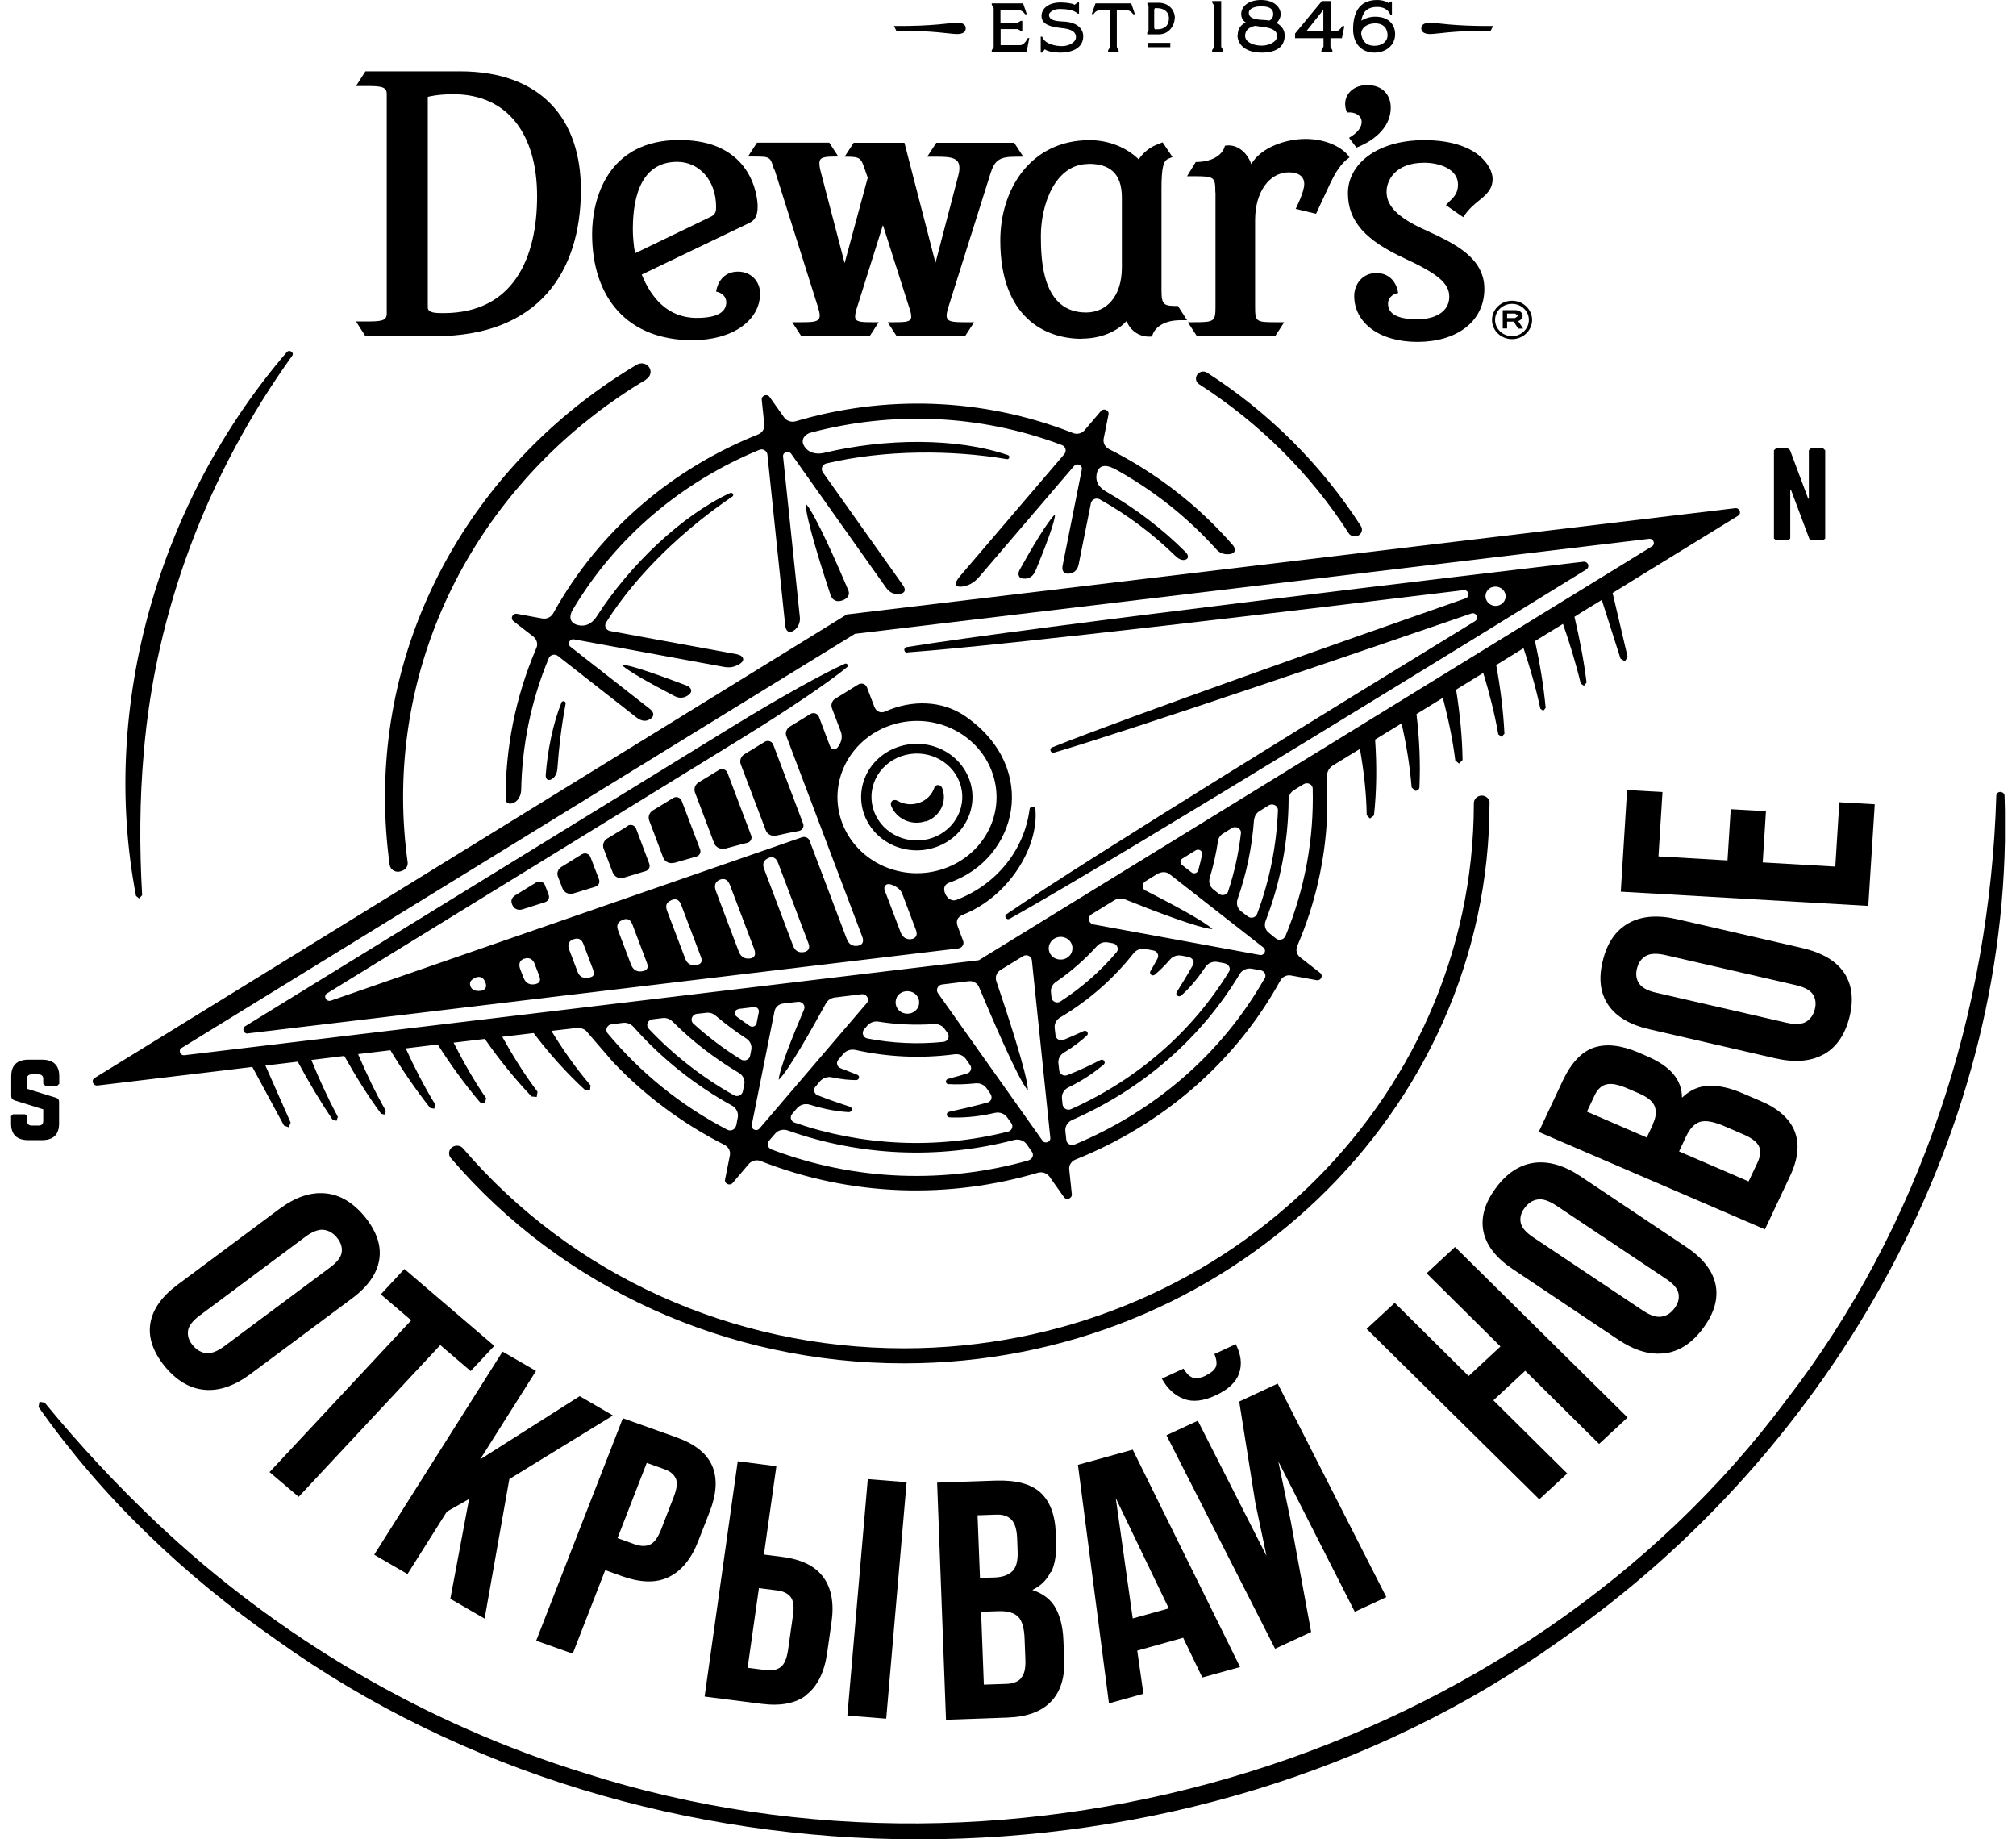
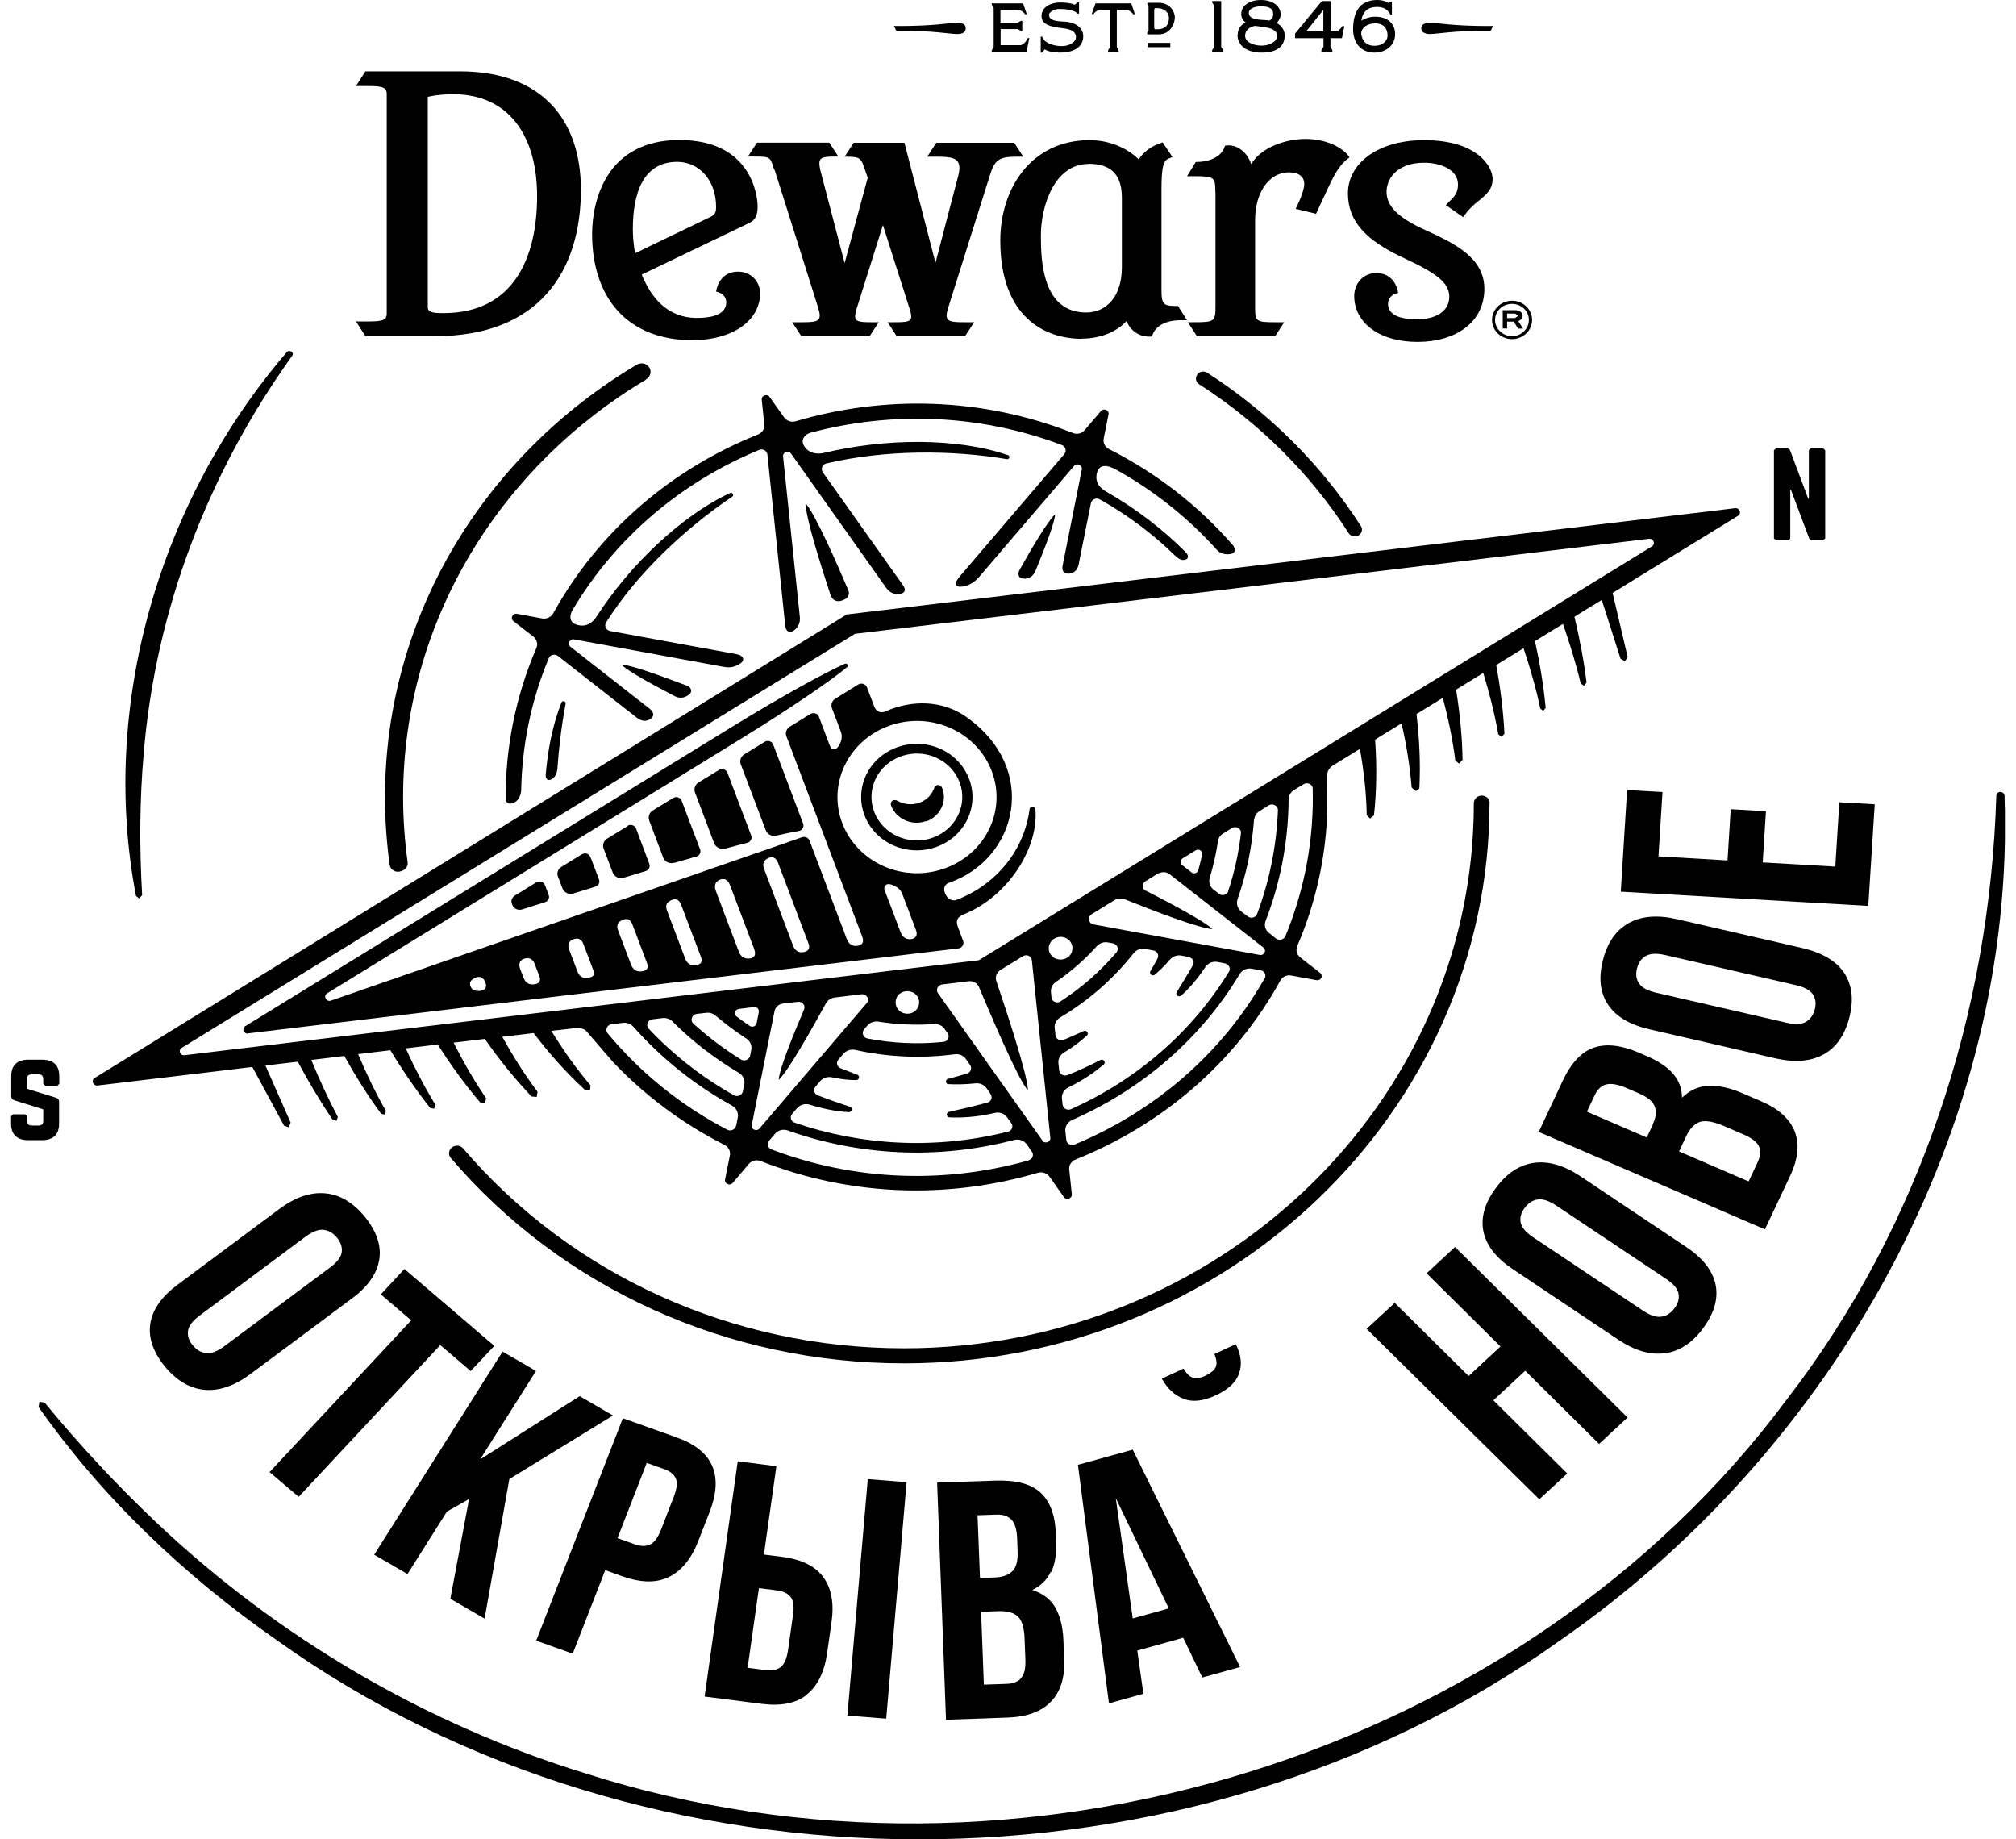
<svg xmlns="http://www.w3.org/2000/svg" width="91" height="83" viewBox="0 0 91 83" fill="none">
  <g clip-path="url(#clip0_405_4660)">
    <path d="M25.342 31.709C24.955 32.666 24.715 33.888 24.634 34.963C24.62 35.144 24.722 35.263 24.904 35.165C25.101 35.053 25.152 34.802 25.16 34.697C25.225 33.762 25.335 32.812 25.532 31.758C25.554 31.646 25.386 31.598 25.342 31.702" fill="black" />
    <path d="M37.506 26.878C37.579 27.095 37.783 27.186 38.024 27.095C38.272 27.011 38.374 26.837 38.294 26.641C37.863 25.622 36.791 23.164 36.367 22.725C36.353 23.339 37.148 25.817 37.498 26.878" fill="black" />
    <path d="M46.26 26.117C46.486 26.096 46.647 26.012 46.771 25.691C47.187 24.672 47.61 23.583 47.625 23.213C47.304 23.506 46.596 24.686 46.027 25.712C45.903 25.936 45.997 26.138 46.26 26.11" fill="black" />
    <path d="M28.055 29.999C28.332 30.278 29.368 30.851 30.361 31.367C30.492 31.437 30.726 31.584 31.032 31.395C31.331 31.214 31.171 31.012 31.017 30.949C29.864 30.509 28.492 30.013 28.062 29.992" fill="black" />
    <path d="M50.256 21.126C52.058 22.11 53.62 23.36 54.912 24.798C54.985 24.882 55.174 25.049 55.503 25.008C55.831 24.966 55.751 24.721 55.656 24.61C54.145 22.871 52.263 21.377 50.059 20.267C49.884 20.177 49.782 19.988 49.818 19.799L50.037 18.703C50.073 18.515 49.825 18.403 49.694 18.55L48.957 19.416C48.833 19.562 48.614 19.618 48.431 19.541C44.316 17.922 39.908 17.831 35.916 19.011C35.727 19.067 35.515 18.997 35.398 18.843L34.741 17.915C34.625 17.754 34.369 17.845 34.384 18.04L34.501 19.157C34.522 19.353 34.406 19.527 34.223 19.604C30.37 21.14 27.05 23.918 24.97 27.681C24.875 27.849 24.678 27.947 24.481 27.912L23.335 27.702C23.138 27.667 23.022 27.905 23.175 28.03L24.08 28.735C24.233 28.861 24.291 29.064 24.211 29.245C23.255 31.472 22.81 33.797 22.825 36.08C22.825 36.205 22.971 36.352 23.226 36.212C23.459 36.08 23.518 35.8 23.525 35.682C23.562 33.678 23.956 31.654 24.773 29.699C24.839 29.545 25.043 29.497 25.182 29.601C25.182 29.601 28.487 32.191 28.714 32.366C28.94 32.547 29.144 32.575 29.341 32.456C29.538 32.331 29.546 32.156 29.319 31.982C29.093 31.807 25.751 29.189 25.751 29.189C25.59 29.064 25.714 28.819 25.911 28.854C25.911 28.854 32.348 30.034 32.64 30.09C32.932 30.146 33.136 30.118 33.406 29.95C33.625 29.818 33.596 29.594 33.253 29.524C32.815 29.441 27.539 28.477 27.539 28.477C27.356 28.442 27.261 28.247 27.356 28.093C28.779 25.838 30.961 23.828 33.056 22.41C33.151 22.348 33.063 22.201 32.953 22.25C30.808 23.241 28.429 25.482 26.933 27.821C26.831 27.982 26.561 28.317 26.101 28.212C25.634 28.107 25.729 27.73 25.838 27.542C27.809 24.212 30.808 21.733 34.274 20.302C34.435 20.232 34.617 20.344 34.639 20.505C34.639 20.505 35.413 27.905 35.442 28.205C35.471 28.505 35.624 28.589 35.821 28.463C36.026 28.338 36.128 28.093 36.106 27.863C36.084 27.633 35.347 20.602 35.347 20.602C35.325 20.407 35.595 20.316 35.712 20.477C35.712 20.477 39.835 26.292 39.988 26.509C40.142 26.732 40.346 26.837 40.609 26.802C40.871 26.767 40.901 26.606 40.755 26.404C40.609 26.194 37.142 21.314 37.142 21.314C37.04 21.168 37.113 20.965 37.295 20.916C39.944 20.288 42.987 20.302 45.447 20.721C45.564 20.742 45.607 20.574 45.498 20.54C43.192 19.744 39.937 19.779 37.179 20.442C36.989 20.484 36.573 20.519 36.325 20.169C36.077 19.82 36.391 19.576 36.588 19.527C40.229 18.557 44.206 18.675 47.935 20.086C48.103 20.149 48.154 20.351 48.045 20.491C48.045 20.491 43.608 25.678 43.323 26.013C43.039 26.348 43.119 26.509 43.418 26.474C43.717 26.439 43.98 26.292 44.199 26.034C44.418 25.782 48.483 21.028 48.483 21.028C48.614 20.875 48.869 20.993 48.833 21.182C48.833 21.182 48.016 25.266 47.964 25.531C47.913 25.796 48.052 25.908 48.256 25.887C48.468 25.866 48.636 25.734 48.687 25.482C48.738 25.231 49.242 22.711 49.242 22.711C49.278 22.536 49.482 22.445 49.643 22.536C50.891 23.234 52.036 24.093 53.044 25.077C53.182 25.21 53.335 25.308 53.503 25.259C53.671 25.21 53.649 25.049 53.518 24.917C52.474 23.87 51.27 22.955 49.971 22.208C49.782 22.103 49.409 21.873 49.504 21.384C49.599 20.896 50.044 21.021 50.248 21.133" fill="black" />
-     <path d="M40.971 29.44C45.517 29.112 59.485 27.436 66.06 26.633C66.293 26.605 66.374 26.92 66.155 27.003C60.944 28.826 50.99 32.33 47.495 33.726C47.342 33.789 47.422 34.006 47.582 33.964C51.195 32.896 61.192 29.482 66.41 27.688C66.629 27.611 66.782 27.904 66.585 28.03C61.002 31.444 49.151 38.718 45.437 41.252C45.298 41.343 45.437 41.545 45.576 41.462C50.516 38.704 67.855 28.016 71.606 25.698C71.781 25.586 71.686 25.328 71.474 25.349C67.038 25.872 46.568 28.288 40.927 29.203C40.767 29.23 40.796 29.461 40.956 29.454M67.351 26.501C67.585 26.417 67.848 26.536 67.935 26.759C68.023 26.989 67.899 27.234 67.665 27.318C67.432 27.401 67.169 27.283 67.081 27.052C66.994 26.829 67.118 26.578 67.351 26.494" fill="black" />
    <path d="M42.242 38.23C43.548 37.776 44.219 36.401 43.745 35.151C43.27 33.901 41.833 33.259 40.526 33.713C39.22 34.167 38.549 35.542 39.023 36.792C39.498 38.041 40.935 38.684 42.242 38.23ZM39.461 36.638C39.074 35.619 39.622 34.495 40.687 34.125C41.752 33.755 42.927 34.278 43.314 35.298C43.701 36.317 43.146 37.441 42.088 37.811C41.023 38.181 39.848 37.657 39.461 36.638Z" fill="black" />
    <path d="M41.802 37.071C42.437 36.847 42.765 36.177 42.532 35.57C42.466 35.395 42.232 35.374 42.174 35.549C42.072 35.856 41.831 36.114 41.481 36.233C41.152 36.344 40.802 36.303 40.517 36.142C40.328 36.03 40.16 36.184 40.225 36.358C40.459 36.966 41.16 37.28 41.794 37.057" fill="black" />
    <path d="M30.433 38.942C30.769 38.845 31.105 38.747 31.433 38.656C31.579 38.614 31.652 38.468 31.601 38.328L30.769 36.136C30.711 35.989 30.528 35.926 30.39 36.01L29.463 36.576C29.31 36.673 29.244 36.855 29.302 37.023L29.937 38.705C30.01 38.893 30.229 38.998 30.426 38.935" fill="black" />
    <path d="M28.331 37.28L27.404 37.846C27.251 37.943 27.185 38.125 27.244 38.292L27.66 39.381C27.733 39.57 27.952 39.675 28.149 39.612C28.484 39.514 28.813 39.409 29.141 39.312C29.287 39.27 29.36 39.123 29.309 38.983L28.711 37.392C28.652 37.245 28.47 37.182 28.331 37.266" fill="black" />
    <path d="M26.265 38.551L25.339 39.124C25.186 39.214 25.12 39.403 25.186 39.563L25.39 40.094C25.463 40.282 25.674 40.38 25.872 40.324C26.2 40.22 26.536 40.122 26.871 40.017C27.017 39.975 27.09 39.829 27.039 39.689L26.652 38.677C26.594 38.53 26.412 38.467 26.273 38.551" fill="black" />
    <path d="M24.206 39.821L23.264 40.401C23.118 40.492 23.037 40.618 23.118 40.82C23.198 41.023 23.388 41.1 23.585 41.037C23.913 40.932 24.249 40.827 24.6 40.715C24.738 40.673 24.819 40.527 24.768 40.394L24.6 39.947C24.541 39.793 24.352 39.737 24.213 39.821" fill="black" />
    <path d="M35.026 37.713C35.42 37.622 35.77 37.552 36.055 37.503C36.215 37.475 36.31 37.315 36.252 37.168L34.902 33.601C34.844 33.454 34.661 33.391 34.523 33.475L33.596 34.041C33.443 34.138 33.377 34.32 33.435 34.487L34.566 37.468C34.632 37.65 34.829 37.755 35.026 37.706" fill="black" />
    <path d="M32.726 38.3C33.076 38.202 33.412 38.118 33.733 38.035C33.879 38 33.959 37.846 33.908 37.707L32.836 34.872C32.777 34.726 32.595 34.663 32.456 34.746L31.529 35.312C31.376 35.41 31.31 35.591 31.369 35.759L32.237 38.056C32.31 38.244 32.522 38.342 32.719 38.286" fill="black" />
    <path d="M11.198 46.635L43.256 42.802C43.424 42.781 43.533 42.614 43.475 42.46L43.241 41.839C43.139 41.567 43.19 41.392 43.482 41.273C45.511 40.464 46.89 38.258 46.737 36.519C46.722 36.373 46.496 36.366 46.474 36.519C46.24 38.341 45 39.912 43.176 40.61C43 40.68 42.767 40.589 42.657 40.31C42.57 40.087 42.636 39.905 42.847 39.835C45.927 38.767 46.948 34.683 43.592 32.337C42.533 31.597 41.154 31.576 39.965 32.107C39.76 32.198 39.556 32.121 39.468 31.898L39.133 31.018C39.074 30.864 38.885 30.802 38.739 30.892L37.71 31.528C37.556 31.618 37.491 31.807 37.556 31.968L37.951 33.008C38.038 33.245 37.994 33.455 37.848 33.678C37.717 33.88 37.542 33.866 37.454 33.643L36.965 32.344C36.907 32.198 36.725 32.135 36.586 32.219L35.652 32.791C35.499 32.889 35.433 33.071 35.499 33.231L38.914 42.251C39.009 42.488 38.95 42.649 38.702 42.684C38.454 42.712 38.308 42.6 38.213 42.349L36.542 37.936C36.491 37.804 36.338 37.741 36.206 37.783L14.942 45.155C14.723 45.232 14.577 44.946 14.766 44.827L33.419 33.357C35.637 31.995 37.476 30.739 38.235 30.11C38.323 30.041 38.235 29.908 38.133 29.957C37.221 30.362 35.265 31.437 33.047 32.798L11.074 46.307C10.899 46.412 11.001 46.67 11.205 46.642M41.125 42.383C40.906 42.411 40.738 42.293 40.651 42.069C40.592 41.902 39.994 40.338 39.935 40.184C39.87 40.017 39.987 39.835 40.227 39.919C40.475 40.003 40.658 40.142 40.731 40.345C40.928 40.868 41.293 41.832 41.351 41.986C41.431 42.202 41.337 42.362 41.118 42.383M38.016 37.141C37.345 35.36 38.308 33.392 40.169 32.742C42.03 32.093 44.088 33.015 44.766 34.802C45.445 36.582 44.482 38.551 42.614 39.2C40.753 39.849 38.695 38.928 38.016 37.141ZM34.659 38.732C34.878 38.628 35.032 38.711 35.119 38.935C35.477 39.884 36.433 42.411 36.498 42.586C36.579 42.802 36.477 42.942 36.265 42.97C36.053 42.998 35.885 42.914 35.798 42.677C35.725 42.488 34.842 40.15 34.499 39.235C34.411 39.011 34.441 38.837 34.667 38.732M32.485 39.703C32.704 39.612 32.864 39.71 32.952 39.947C33.258 40.757 33.959 42.6 34.039 42.816C34.141 43.089 34.061 43.235 33.835 43.256C33.609 43.284 33.433 43.165 33.353 42.956C33.288 42.795 32.616 41.015 32.317 40.219C32.229 39.989 32.266 39.8 32.485 39.703ZM30.296 40.624C30.544 40.52 30.675 40.631 30.755 40.855C31.018 41.546 31.573 43.005 31.638 43.179C31.726 43.41 31.638 43.528 31.405 43.556C31.171 43.584 31.018 43.48 30.938 43.284C30.879 43.137 30.369 41.79 30.12 41.127C30.033 40.903 30.047 40.736 30.296 40.631M28.106 41.511C28.347 41.413 28.471 41.525 28.551 41.734C28.756 42.279 29.135 43.284 29.201 43.452C29.288 43.689 29.208 43.801 28.967 43.836C28.727 43.864 28.573 43.759 28.486 43.535C28.427 43.375 28.092 42.488 27.902 41.992C27.822 41.79 27.858 41.615 28.099 41.518M25.888 42.39C26.121 42.3 26.26 42.404 26.333 42.6C26.479 42.991 26.72 43.612 26.771 43.759C26.858 43.982 26.807 44.094 26.545 44.122C26.275 44.157 26.151 44.059 26.063 43.836C26.012 43.696 25.822 43.193 25.691 42.851C25.618 42.656 25.647 42.474 25.888 42.383M23.655 43.27C23.881 43.179 24.056 43.298 24.129 43.486C24.209 43.696 24.304 43.947 24.348 44.059C24.428 44.275 24.341 44.394 24.107 44.422C23.874 44.45 23.721 44.345 23.633 44.129C23.596 44.031 23.538 43.877 23.48 43.731C23.414 43.549 23.421 43.354 23.655 43.263M21.451 44.122C21.684 44.031 21.83 44.122 21.911 44.338C21.991 44.548 21.911 44.687 21.684 44.715C21.451 44.743 21.298 44.666 21.239 44.513C21.181 44.359 21.225 44.219 21.458 44.129" fill="black" />
    <path d="M4.406 48.988L9.836 48.339L11.39 48.15L12.82 50.796L13.032 50.873L13.12 50.663L11.981 48.087L12.747 47.996L13.441 47.913C13.922 48.813 14.448 49.693 15.017 50.538L15.192 50.58L15.25 50.405C14.805 49.567 14.411 48.709 14.054 47.836L15.542 47.654C16.046 48.555 16.593 49.435 17.206 50.265L17.367 50.3L17.418 50.133C16.943 49.302 16.535 48.443 16.163 47.571L17.622 47.396C18.169 48.304 18.768 49.176 19.417 50L19.6 50.035L19.651 49.853C19.147 49.03 18.709 48.178 18.315 47.312L19.76 47.138C20.337 48.045 20.972 48.925 21.672 49.749L21.891 49.784L21.942 49.56C21.387 48.758 20.913 47.913 20.475 47.054L21.884 46.886C22.526 47.808 23.227 48.674 23.993 49.483L24.226 49.505L24.263 49.267C23.664 48.478 23.146 47.641 22.672 46.789L24.088 46.621C24.788 47.543 25.562 48.415 26.416 49.197H26.634L26.656 48.981C25.992 48.206 25.416 47.382 24.89 46.523L25.97 46.398C26.226 46.37 26.408 46.44 26.518 46.593L27.663 47.92C29.072 49.407 30.758 50.684 32.706 51.669C32.881 51.759 32.983 51.948 32.947 52.136L32.728 53.232C32.691 53.421 32.94 53.533 33.071 53.386L33.808 52.52C33.939 52.374 34.151 52.325 34.333 52.395C38.449 54.014 42.857 54.105 46.849 52.925C47.038 52.869 47.25 52.939 47.367 53.093L48.023 54.021C48.133 54.182 48.396 54.091 48.381 53.896L48.264 52.779C48.242 52.583 48.359 52.409 48.541 52.332C52.395 50.789 55.722 48.017 57.795 44.248C57.89 44.08 58.087 43.982 58.284 44.024L59.429 44.234C59.626 44.269 59.743 44.031 59.59 43.906L58.685 43.2C58.532 43.075 58.481 42.872 58.554 42.698C59.378 40.785 59.816 38.802 59.904 36.827C59.926 36.394 59.904 35.27 59.904 34.99C59.904 34.809 60.013 34.641 60.166 34.544C60.393 34.404 60.831 34.139 61.385 33.797C61.56 34.781 61.677 35.772 61.692 36.785L61.838 36.938L62.02 36.799C62.144 35.668 62.151 34.523 62.071 33.378C62.436 33.154 62.837 32.903 63.268 32.645C63.48 33.594 63.64 34.558 63.72 35.535L63.888 35.689C63.983 35.689 64.071 35.619 64.071 35.528C64.122 34.432 64.071 33.329 63.939 32.226C64.326 31.988 64.727 31.744 65.129 31.493C65.37 32.421 65.574 33.364 65.691 34.32L65.859 34.46L66.019 34.299C66.004 33.238 65.895 32.177 65.727 31.123C66.136 30.872 66.544 30.62 66.953 30.369C67.23 31.276 67.464 32.198 67.632 33.14L67.778 33.252L67.909 33.112C67.858 32.079 67.727 31.039 67.537 30.013C67.968 29.747 68.376 29.496 68.77 29.252C69.069 30.145 69.332 31.053 69.529 31.982L69.66 32.079L69.77 31.947C69.675 30.934 69.507 29.929 69.288 28.931C69.763 28.637 70.193 28.372 70.551 28.156C70.857 29.042 71.135 29.936 71.353 30.851L71.499 30.948L71.616 30.802C71.492 29.803 71.302 28.819 71.069 27.835C71.193 27.758 71.302 27.688 71.39 27.632L72.302 27.074L73.149 29.727L73.346 29.845L73.47 29.65L72.791 26.76L73.842 26.11L78.454 23.276C78.629 23.164 78.527 22.913 78.323 22.934L38.223 27.73L4.275 48.646C4.1 48.751 4.195 49.009 4.406 48.988ZM33.224 50.803C33.188 50.971 32.991 51.068 32.83 50.984C30.684 49.867 28.875 48.373 27.43 46.635C27.299 46.482 27.401 46.244 27.612 46.223L28.123 46.16C28.298 46.139 28.473 46.209 28.59 46.335C29.875 47.787 31.385 48.981 33.042 49.895C33.239 50.007 33.341 50.217 33.304 50.426L33.231 50.803H33.224ZM33.531 49.253C33.494 49.428 33.29 49.518 33.129 49.428C31.713 48.632 30.415 47.627 29.283 46.426C29.137 46.272 29.24 46.021 29.451 46L29.911 45.944C30.079 45.923 30.239 45.986 30.356 46.098C31.239 46.984 32.246 47.759 33.348 48.415C33.538 48.527 33.64 48.736 33.596 48.939L33.531 49.253ZM33.859 47.648C33.822 47.822 33.611 47.913 33.45 47.815C32.677 47.34 31.962 46.796 31.297 46.195C31.137 46.049 31.232 45.783 31.451 45.755L31.881 45.707C32.035 45.686 32.181 45.735 32.297 45.832C32.735 46.202 33.202 46.551 33.684 46.866C33.859 46.977 33.954 47.18 33.91 47.382L33.859 47.648ZM33.341 45.532L34.034 45.448C34.166 45.434 34.275 45.546 34.253 45.672L34.151 46.181C34.122 46.314 33.961 46.377 33.844 46.3C33.64 46.16 33.436 46.014 33.239 45.867C33.107 45.763 33.166 45.56 33.341 45.539M34.282 50.929C34.151 51.082 33.895 50.964 33.932 50.775L34.961 45.637C34.997 45.448 35.158 45.309 35.355 45.288L36.019 45.211C36.216 45.19 36.369 45.372 36.296 45.553C35.8 46.712 35.172 48.269 35.151 48.73C35.581 48.339 36.69 46.356 37.282 45.281C37.362 45.134 37.515 45.036 37.683 45.016L38.887 44.869C39.12 44.841 39.274 45.099 39.12 45.274L34.282 50.929ZM42.163 46.216C42.353 46.202 42.536 46.286 42.638 46.433L42.776 46.621C42.886 46.782 42.784 46.998 42.587 47.019C41.426 47.138 40.273 47.082 39.157 46.866C38.96 46.831 38.88 46.6 39.004 46.454L39.157 46.279C39.281 46.139 39.463 46.077 39.653 46.105C40.471 46.237 41.31 46.272 42.156 46.216M40.471 45.023C40.594 44.764 40.916 44.66 41.186 44.778C41.456 44.897 41.565 45.204 41.441 45.455C41.317 45.714 40.996 45.818 40.733 45.7C40.463 45.581 40.354 45.274 40.478 45.016M42.82 48.925C43.149 48.946 43.565 48.939 44.032 48.89C44.229 48.869 44.426 48.953 44.535 49.114L44.696 49.344C44.82 49.518 44.747 49.707 44.579 49.756C43.966 49.923 43.324 50.07 42.842 50.175C42.689 50.21 42.711 50.419 42.864 50.426C43.346 50.447 44.046 50.426 44.907 50.224C45.119 50.175 45.338 50.252 45.462 50.426L45.652 50.691C45.754 50.831 45.674 51.026 45.506 51.068C42.258 51.885 38.909 51.711 35.866 50.663C35.698 50.608 35.639 50.405 35.756 50.272L35.975 50.014C36.114 49.853 36.34 49.791 36.552 49.853C37.296 50.084 37.887 50.168 38.31 50.189C38.464 50.196 38.508 49.993 38.361 49.944C37.975 49.819 37.457 49.644 36.909 49.428C36.749 49.365 36.698 49.169 36.807 49.044L37.019 48.792C37.15 48.646 37.355 48.576 37.551 48.618C38.004 48.716 38.369 48.743 38.646 48.743C38.792 48.743 38.829 48.548 38.69 48.499C38.471 48.415 38.201 48.311 37.938 48.206C37.778 48.143 37.734 47.948 37.843 47.822L38.077 47.55C38.208 47.403 38.413 47.34 38.61 47.382C40.054 47.703 41.572 47.78 43.09 47.578C43.287 47.55 43.492 47.633 43.601 47.794L43.791 48.066C43.886 48.206 43.82 48.388 43.66 48.443C43.382 48.527 43.068 48.618 42.798 48.688C42.652 48.723 42.674 48.925 42.82 48.932M46.432 52.367C42.718 53.414 38.646 53.323 34.822 51.871C34.654 51.808 34.603 51.606 34.72 51.473L34.983 51.166C35.121 50.998 35.355 50.943 35.567 51.019C38.778 52.157 42.339 52.346 45.776 51.445C45.987 51.389 46.221 51.466 46.345 51.641L46.578 51.976C46.681 52.115 46.608 52.311 46.432 52.36M47.06 51.48L42.339 44.82C42.229 44.666 42.331 44.457 42.521 44.429L43.718 44.282C43.922 44.255 44.119 44.366 44.192 44.548C44.696 45.749 45.973 48.758 46.396 49.204C46.411 48.576 45.389 45.504 44.973 44.276C44.907 44.087 44.988 43.885 45.163 43.773L46.177 43.151C46.345 43.047 46.564 43.151 46.578 43.34L47.41 51.347C47.432 51.543 47.162 51.634 47.045 51.473M47.396 42.572C47.52 42.314 47.841 42.209 48.104 42.328C48.374 42.446 48.483 42.754 48.359 43.012C48.235 43.27 47.914 43.375 47.644 43.256C47.374 43.138 47.264 42.83 47.389 42.579M47.462 45.008L47.44 44.778C47.418 44.597 47.505 44.422 47.658 44.317C48.344 43.85 48.965 43.305 49.512 42.698C49.636 42.558 49.826 42.495 50.008 42.53L50.242 42.572C50.432 42.607 50.519 42.83 50.402 42.97C49.687 43.815 48.833 44.569 47.863 45.197C47.702 45.302 47.476 45.197 47.462 45.008ZM51.716 40.205C51.541 40.115 51.533 39.877 51.701 39.773L52.198 39.465C52.431 39.319 52.643 39.333 52.796 39.452L57.029 42.761C57.189 42.886 57.065 43.131 56.868 43.096L49.366 41.72C49.133 41.678 49.074 41.385 49.271 41.26L50.293 40.631C50.439 40.541 50.621 40.527 50.782 40.589C51.964 41.064 54.161 41.909 54.73 41.93C54.387 41.588 52.862 40.778 51.716 40.191M53.38 38.739L53.971 38.376C54.117 38.286 54.299 38.411 54.263 38.565C54.212 38.802 54.153 39.04 54.088 39.277C54.051 39.403 53.883 39.459 53.781 39.368L53.358 39.04C53.256 38.963 53.263 38.809 53.38 38.739ZM55.445 40.219C55.387 40.387 55.168 40.45 55.022 40.338L54.774 40.143C54.613 40.017 54.547 39.815 54.606 39.619C54.766 39.075 54.898 38.516 54.978 37.958C55 37.818 55.08 37.692 55.211 37.615L55.605 37.371C55.795 37.252 56.043 37.399 56.014 37.608C55.912 38.488 55.722 39.368 55.438 40.219M56.612 36.994C56.627 36.84 56.707 36.694 56.846 36.61L57.269 36.345C57.452 36.233 57.693 36.366 57.685 36.568C57.62 38.195 57.298 39.766 56.744 41.246C56.678 41.413 56.467 41.469 56.321 41.357L56.022 41.127C55.854 40.994 55.795 40.785 55.861 40.582C56.27 39.417 56.518 38.209 56.605 36.994M47.965 49.867L47.936 49.574C47.914 49.365 48.031 49.169 48.228 49.072C48.899 48.751 49.432 48.367 49.819 48.045C49.935 47.948 49.811 47.766 49.673 47.836C49.257 48.052 48.731 48.304 48.177 48.52C48.016 48.583 47.834 48.478 47.812 48.311L47.775 47.983C47.753 47.794 47.848 47.612 48.016 47.508C48.461 47.242 48.812 46.963 49.06 46.733C49.169 46.635 49.045 46.468 48.914 46.531C48.644 46.656 48.315 46.803 48.009 46.928C47.848 46.998 47.658 46.886 47.644 46.719L47.607 46.391C47.586 46.202 47.688 46.014 47.856 45.916C49.162 45.141 50.271 44.157 51.169 43.019C51.293 42.865 51.49 42.788 51.687 42.823L52.059 42.893C52.234 42.921 52.329 43.103 52.249 43.256C52.147 43.452 52.03 43.654 51.928 43.829C51.855 43.954 52.022 44.08 52.132 43.982C52.336 43.808 52.57 43.584 52.811 43.305C52.935 43.158 53.132 43.089 53.321 43.124L53.621 43.179C53.84 43.221 53.934 43.403 53.847 43.55C53.613 43.968 53.336 44.422 53.117 44.771C53.037 44.897 53.205 45.029 53.321 44.925C53.621 44.66 54.007 44.248 54.409 43.64C54.526 43.466 54.737 43.375 54.949 43.41L55.248 43.466C55.474 43.508 55.569 43.703 55.474 43.85C53.847 46.51 51.388 48.695 48.344 50.056C48.177 50.133 47.987 50.021 47.965 49.846M57.08 44.157C55.117 47.612 52.052 50.182 48.498 51.655C48.337 51.718 48.147 51.613 48.133 51.445L48.089 51.047C48.067 50.838 48.191 50.635 48.396 50.545C51.643 49.12 54.248 46.803 55.956 43.961C56.065 43.773 56.284 43.675 56.51 43.717L56.904 43.787C57.08 43.815 57.175 44.01 57.087 44.157M58.014 42.251C57.948 42.411 57.736 42.46 57.598 42.356L57.284 42.104C57.109 41.972 57.05 41.748 57.131 41.553C57.795 39.835 58.152 37.985 58.167 36.08C58.167 35.912 58.255 35.751 58.4 35.661L58.846 35.388C59.021 35.284 59.254 35.395 59.254 35.591C59.313 37.811 58.919 40.073 58.021 42.251M8.201 47.291L38.595 28.603L74.433 24.316C74.637 24.295 74.74 24.553 74.564 24.658L44.185 43.333L8.332 47.62C8.128 47.648 8.033 47.389 8.201 47.284" fill="black" />
    <path d="M60.873 24.058C60.968 24.204 61.15 24.239 61.311 24.169C61.471 24.086 61.53 23.883 61.427 23.737C59.661 20.993 57.297 18.626 54.487 16.818C54.342 16.727 54.152 16.762 54.05 16.895C53.94 17.041 53.969 17.244 54.13 17.342C56.867 19.101 59.165 21.398 60.88 24.065" fill="black" />
    <path d="M2.667 50.699V49.728C2.667 49.63 2.624 49.568 2.529 49.54L1.215 49.135V48.695C1.215 48.555 1.288 48.486 1.434 48.486H1.733C1.879 48.486 1.952 48.555 1.952 48.695V48.911L2.04 48.995H2.587L2.675 48.911V48.569C2.675 48.074 2.412 47.822 1.894 47.822H1.288C0.77 47.822 0.507 48.074 0.507 48.569V49.463C0.507 49.561 0.558 49.623 0.653 49.658L1.952 50.063V50.587C1.952 50.727 1.879 50.796 1.733 50.796H1.441C1.295 50.796 1.222 50.727 1.222 50.587V50.37L1.135 50.287H0.588L0.5 50.37V50.706C0.5 51.201 0.763 51.453 1.281 51.453H1.887C2.405 51.453 2.667 51.201 2.667 50.706" fill="black" />
    <path d="M80.731 24.378L80.811 24.301V22.102H80.841L81.672 24.315L81.767 24.378H82.3L82.388 24.301V20.322L82.3 20.238H81.738L81.65 20.322V22.507H81.621L80.797 20.308L80.702 20.238H80.162L80.074 20.322V24.301L80.162 24.378H80.731Z" fill="black" />
    <path d="M29.164 17.118C29.354 17.006 29.427 16.769 29.31 16.587C29.194 16.392 28.931 16.343 28.734 16.462C21.925 20.518 17.379 27.743 17.379 35.974C17.379 37.007 17.452 38.033 17.59 39.032C17.62 39.255 17.868 39.402 18.094 39.318L18.152 39.297C18.32 39.241 18.422 39.081 18.401 38.913C18.269 37.95 18.196 36.972 18.196 35.974C18.196 28.022 22.589 21.041 29.172 17.125" fill="black" />
    <path d="M48.83 15.282C49.721 15.282 50.443 14.94 50.852 14.486C51.027 14.94 51.472 15.247 52.005 15.184C52.078 14.828 52.486 14.451 53.282 14.451H53.581L53.172 13.809C52.53 13.809 52.428 13.774 52.428 13.083V8.545C52.428 7.596 52.501 7.254 52.749 7.156L52.924 7.086L52.479 6.423L52.304 6.493C51.932 6.625 51.633 6.849 51.399 7.191C50.881 6.681 50.086 6.325 49.181 6.325C46.539 6.325 45.152 8.517 45.152 10.856C45.152 14.319 47.174 15.289 48.823 15.289M49.13 7.393C50.056 7.393 50.64 7.784 50.64 8.922V12.064C50.64 13.418 49.91 14.102 49.027 14.102C47.057 14.102 46.984 11.777 46.984 10.64C46.984 9.278 47.604 7.4 49.13 7.4" fill="black" />
    <path d="M34.966 7.665L36.914 13.83C36.965 13.997 37.002 14.137 37.002 14.235C37.002 14.521 36.754 14.542 36.184 14.542H35.761L36.17 15.17H39.257L39.665 14.542H39.366C38.819 14.542 38.6 14.521 38.6 14.283C38.6 14.179 38.636 14.025 38.702 13.823L39.855 10.158L41.023 13.823C41.096 14.025 41.132 14.179 41.132 14.283C41.132 14.521 40.921 14.542 40.366 14.542H40.067L40.475 15.17H43.562L43.971 14.542H43.548C42.978 14.542 42.73 14.521 42.73 14.235C42.73 14.13 42.767 13.997 42.818 13.83L44.701 7.854C44.898 7.211 45.131 7.072 45.854 7.072H46.189L45.781 6.444H42.263L41.855 7.072H42.314C42.935 7.072 43.307 7.121 43.307 7.581C43.307 7.686 43.292 7.784 43.256 7.924L42.227 11.861L40.826 6.444H38.534L38.126 7.072H38.228C38.834 7.072 38.87 7.142 39.045 7.665L39.169 8.021L38.126 11.875L37.06 7.798C37.009 7.609 36.987 7.477 36.987 7.372C36.987 7.086 37.199 7.065 37.768 7.065H37.841L37.432 6.437H34.17L33.762 7.065H34.061C34.769 7.065 34.769 7.079 34.944 7.658" fill="black" />
    <path d="M31.258 15.352C33.053 15.352 34.309 14.473 34.309 13.244C34.309 12.699 33.9 12.259 33.316 12.259C32.623 12.259 32.375 12.804 32.324 13.16C32.608 13.209 32.783 13.411 32.783 13.635C32.783 13.977 32.55 14.347 31.448 14.347C30.134 14.347 29.39 13.432 28.967 12.392L33.812 10.067C34.06 9.949 34.199 9.76 34.199 9.32C34.199 8.88 33.951 6.318 30.667 6.318C27.383 6.318 26.727 9.034 26.727 10.563C26.727 13.453 28.339 15.352 31.251 15.352M30.565 7.303C31.558 7.303 32.324 8.133 32.324 9.341C32.324 9.509 32.309 9.662 32.112 9.767L28.668 11.429C28.595 11.073 28.566 10.633 28.566 10.34C28.566 8.727 29.025 7.303 30.572 7.303" fill="black" />
    <path d="M65.266 9.257L66.047 9.802C66.28 9.446 66.543 9.222 66.755 9.055C67.09 8.783 67.375 8.545 67.375 8.071C67.375 7.561 66.74 6.325 64.288 6.325C62.121 6.325 60.844 7.428 60.844 8.72C60.844 10.011 61.676 10.863 63.398 11.659C64.85 12.336 65.419 12.762 65.419 13.39C65.419 14.102 64.726 14.409 63.982 14.409C62.865 14.409 62.654 14.033 62.654 13.697C62.654 13.474 62.829 13.271 63.113 13.223C63.062 12.867 62.814 12.322 62.121 12.322C61.486 12.322 61.128 12.846 61.128 13.355C61.128 14.542 62.23 15.429 63.982 15.429C65.733 15.429 67.003 14.528 67.003 13.034C67.003 11.624 65.638 10.982 64.412 10.416C63.026 9.802 62.588 9.264 62.588 8.65C62.588 8.14 62.982 7.344 64.288 7.344C64.981 7.344 65.813 7.631 65.813 8.329C65.813 8.72 65.616 8.908 65.427 9.09L65.266 9.257Z" fill="black" />
    <path d="M16.494 14.507H16.07L16.494 15.171H19.639C24.309 15.171 26.221 12.266 26.221 8.566C26.221 5.404 24.462 3.219 20.755 3.219H16.494L16.07 3.882H16.494C17.187 3.882 17.457 3.903 17.457 4.238V14.151C17.457 14.493 17.187 14.507 16.494 14.507ZM19.31 4.371C19.31 4.371 19.734 4.252 20.463 4.252C22.945 4.252 24.244 6.102 24.244 8.853C24.244 11.603 23.2 14.13 20.018 14.13C19.683 14.13 19.31 14.13 19.31 13.872V4.371Z" fill="black" />
-     <path d="M61.463 5.508C61.463 5.732 61.303 5.983 60.894 6.22L61.23 6.66C62.185 6.283 62.777 5.641 62.777 4.859C62.777 4.315 62.441 3.84 61.711 3.84C61.091 3.84 60.719 4.245 60.719 4.685C60.719 4.789 60.733 4.922 60.806 5.076C61.193 5.041 61.463 5.229 61.463 5.501" fill="black" />
    <path d="M54.866 8.685V13.809C54.866 14.507 54.83 14.542 53.889 14.542H53.618L54.027 15.171H57.559L57.968 14.542H57.559C56.676 14.542 56.654 14.507 56.654 13.809V9.935C56.654 8.643 57.311 7.777 58.179 7.777C58.661 7.777 58.873 8.001 58.873 8.301C58.873 8.671 58.486 9.425 58.486 9.425L59.405 9.648L60.062 8.238C60.259 7.833 60.507 7.387 60.916 7.1C60.617 6.647 59.851 6.27 58.931 6.27C58.077 6.27 56.939 6.626 56.479 7.407C56.304 6.877 55.822 6.472 55.29 6.577C55.217 6.933 54.793 7.31 53.976 7.31L53.582 7.952H53.881C54.823 7.952 54.859 7.987 54.859 8.685" fill="black" />
    <path d="M68.029 14.514H68.329L68.526 14.829H68.752L68.533 14.493C68.65 14.444 68.73 14.36 68.73 14.256C68.73 14.102 68.584 13.997 68.394 13.997H67.832V14.822H68.029V14.507V14.514ZM68.029 14.151H68.394L68.526 14.256L68.387 14.353H68.029V14.151Z" fill="black" />
    <path d="M68.252 15.304C68.749 15.304 69.157 14.913 69.157 14.438C69.157 13.963 68.756 13.572 68.252 13.572C67.749 13.572 67.348 13.963 67.348 14.438C67.348 14.913 67.749 15.304 68.252 15.304ZM68.252 13.712C68.676 13.712 69.011 14.04 69.011 14.438C69.011 14.836 68.668 15.171 68.252 15.171C67.837 15.171 67.486 14.843 67.486 14.438C67.486 14.033 67.829 13.712 68.252 13.712Z" fill="black" />
    <path d="M46.473 1.717H46.393C46.371 1.759 46.24 2.038 46.043 2.038H45.167V1.312H45.933L46.087 1.396H46.145V0.942H46.079L45.926 1.026H45.16V0.447H45.904C46.101 0.447 46.211 0.551 46.269 0.642H46.349L46.181 0.153H44.766V0.216L44.853 0.363V2.122L44.766 2.269V2.331H46.342L46.459 1.724L46.473 1.717Z" fill="black" />
    <path d="M47.166 2.221C47.261 2.332 47.67 2.374 47.845 2.374C48.48 2.374 48.896 2.116 48.896 1.634C48.896 1.313 48.64 0.992 47.976 0.971C47.641 0.957 47.349 0.908 47.349 0.664C47.349 0.566 47.553 0.406 47.823 0.406C48.093 0.406 48.487 0.44 48.64 0.615H48.706V0.112H48.64L48.509 0.217C48.378 0.14 48.057 0.112 47.874 0.112C47.327 0.112 47.013 0.385 47.013 0.72C47.013 1.125 47.473 1.215 47.896 1.264C48.443 1.313 48.567 1.481 48.567 1.676C48.567 1.92 48.232 2.081 47.94 2.081C47.67 2.081 47.166 2.004 47.042 1.655H46.977V2.374H47.035L47.166 2.221Z" fill="black" />
    <path d="M49.734 0.447H50.106V2.122L50.018 2.269V2.331H50.493V2.269L50.412 2.122V0.447H50.785C50.982 0.447 51.091 0.558 51.149 0.642H51.23L51.062 0.153H49.449L49.281 0.635H49.361C49.42 0.551 49.529 0.44 49.734 0.44" fill="black" />
    <path d="M53.033 0.817C53.033 0.482 52.778 0.126 52.303 0.126H51.792V0.21H51.807L51.843 0.28V1.39L51.8 1.459H51.785V1.55H52.311C52.792 1.55 53.026 1.11 53.026 0.817M52.121 1.313L52.099 1.257V0.433L52.128 0.37H52.245C52.5 0.37 52.763 0.51 52.763 0.824C52.763 1.285 52.384 1.32 52.267 1.32H52.128L52.121 1.313Z" fill="black" />
    <path d="M55.211 2.262L55.123 2.115V0.049H54.715V0.112L54.81 0.265V2.115L54.715 2.262V2.332H55.211V2.262Z" fill="black" />
    <path d="M55.859 1.592C55.859 1.927 56.122 2.374 56.961 2.374C57.625 2.374 57.99 2.101 57.99 1.599C57.99 1.389 57.881 1.173 57.625 1.04C57.742 0.922 57.808 0.782 57.808 0.642C57.808 0.321 57.501 0 56.925 0C56.356 0 56.027 0.286 56.027 0.635C56.027 0.81 56.108 0.935 56.231 1.012C56.027 1.11 55.867 1.285 55.867 1.585M56.925 0.286C57.341 0.286 57.472 0.426 57.472 0.642C57.472 0.768 57.414 0.866 57.297 0.929C57.217 0.915 57.129 0.901 57.034 0.901C56.677 0.887 56.37 0.831 56.37 0.579C56.37 0.384 56.64 0.286 56.925 0.286ZM56.655 1.166C56.75 1.18 56.852 1.194 56.947 1.208C57.516 1.264 57.647 1.431 57.647 1.634C57.647 1.892 57.268 2.059 56.961 2.059C56.487 2.059 56.202 1.85 56.202 1.62C56.202 1.34 56.421 1.215 56.655 1.166Z" fill="black" />
    <path d="M59.734 2.115L59.647 2.269V2.332H60.143V2.269L60.055 2.115V1.724H60.573L60.683 1.18H60.588C60.529 1.285 60.413 1.417 60.267 1.417H60.062V0.049H59.668L58.457 1.515V1.724H59.741V2.115H59.734ZM58.961 1.417L59.734 0.447V1.417H58.961Z" fill="black" />
    <path d="M62.049 2.374C62.552 2.374 62.975 2.046 62.975 1.543C62.975 1.131 62.706 0.754 62.071 0.754C61.844 0.754 61.625 0.824 61.45 0.935C61.501 0.593 61.669 0.314 62.166 0.314C62.392 0.314 62.633 0.384 62.764 0.663H62.83V0.07H62.764L62.676 0.14C62.516 0.028 62.311 0 62.166 0C61.297 0 61.078 0.656 61.078 1.326C61.078 1.92 61.414 2.374 62.049 2.374ZM62.063 1.054C62.479 1.054 62.633 1.312 62.633 1.592C62.633 1.871 62.384 2.066 62.049 2.066C61.655 2.066 61.487 1.836 61.443 1.529C61.443 1.243 61.728 1.054 62.071 1.054" fill="black" />
    <path d="M52.826 1.934H51.797V2.129H52.826V1.934Z" fill="black" />
    <path d="M64.558 1.536C64.879 1.536 65.594 1.375 67.287 1.389L67.396 1.173C65.587 1.187 64.879 1.026 64.55 1.026C64.353 1.026 64.156 1.082 64.156 1.278C64.156 1.473 64.353 1.536 64.55 1.536" fill="black" />
    <path d="M43.198 1.536C43.395 1.536 43.592 1.487 43.592 1.278C43.592 1.068 43.395 1.026 43.198 1.026C42.877 1.026 42.161 1.187 40.352 1.173L40.461 1.389C42.154 1.375 42.869 1.536 43.19 1.536" fill="black" />
    <path d="M17.119 56.849C17.222 56.22 17.003 55.578 16.477 54.922C15.944 54.273 15.346 53.91 14.682 53.854C14.018 53.791 13.325 54.028 12.61 54.559L8.012 57.98C7.297 58.51 6.888 59.096 6.786 59.725C6.684 60.353 6.903 60.995 7.428 61.652C7.961 62.301 8.559 62.657 9.224 62.72C9.888 62.783 10.581 62.545 11.296 62.015L15.893 58.594C16.609 58.063 17.017 57.477 17.119 56.849ZM14.901 57.198L10.128 60.751C9.807 60.989 9.53 61.093 9.304 61.065C9.07 61.037 8.873 60.919 8.698 60.709C8.523 60.5 8.457 60.283 8.486 60.06C8.516 59.837 8.691 59.606 9.012 59.369L13.784 55.815C14.105 55.578 14.383 55.473 14.609 55.501C14.843 55.529 15.04 55.648 15.215 55.857C15.383 56.067 15.456 56.283 15.426 56.507C15.397 56.73 15.222 56.96 14.901 57.198Z" fill="black" />
    <path d="M19.874 60.702L21.246 61.875L22.311 60.737L18.254 57.268L17.189 58.413L18.561 59.585L12.168 66.434L13.482 67.551L19.874 60.702Z" fill="black" />
    <path d="M21.875 73.046L22.991 66.749L27.669 63.879L26.166 63.007L21.671 65.862L24.195 61.869L22.685 60.996L16.891 70.162L18.394 71.035L20.174 68.215L21.174 67.649L20.328 72.152L21.875 73.046Z" fill="black" />
    <path d="M27.319 70.859L28.1 71.139C28.932 71.432 29.633 71.446 30.194 71.167C30.764 70.887 31.209 70.35 31.523 69.533L32.033 68.228C32.347 67.418 32.391 66.727 32.15 66.161C31.909 65.596 31.377 65.17 30.545 64.87L28.115 64.004L24.203 74.043L25.852 74.629L27.319 70.859ZM29.202 66.022L29.983 66.301C30.245 66.391 30.413 66.531 30.501 66.713C30.588 66.894 30.559 67.166 30.421 67.529L29.837 69.037C29.691 69.4 29.53 69.624 29.333 69.708C29.143 69.791 28.917 69.784 28.655 69.694L27.874 69.414L29.195 66.014L29.202 66.022Z" fill="black" />
    <path d="M39.171 66.751L38.25 77.424L40.003 77.562L40.924 66.889L39.171 66.751Z" fill="black" />
    <path d="M36.417 76.473C36.906 76.082 37.212 75.461 37.336 74.602L37.533 73.22C37.657 72.361 37.533 71.684 37.168 71.181C36.803 70.679 36.183 70.371 35.307 70.26L34.483 70.155L35.045 66.169L33.301 65.945L31.805 76.564L34.373 76.892C35.249 77.004 35.935 76.871 36.424 76.48M34.257 71.67L35.081 71.775C35.359 71.81 35.556 71.907 35.687 72.068C35.811 72.228 35.855 72.501 35.796 72.885L35.57 74.476C35.512 74.86 35.402 75.112 35.234 75.237C35.067 75.363 34.848 75.405 34.57 75.37L33.746 75.265L34.257 71.67Z" fill="black" />
    <path d="M47.453 70.944C47.621 70.581 47.694 70.127 47.672 69.576L47.657 69.192C47.628 68.368 47.394 67.754 46.971 67.363C46.548 66.972 45.877 66.79 44.957 66.818L42.301 66.909L42.702 77.611L45.468 77.513C46.351 77.486 47.008 77.241 47.438 76.794C47.869 76.348 48.073 75.705 48.037 74.882L48 74.009C47.978 73.436 47.861 72.962 47.65 72.571C47.438 72.187 47.088 71.915 46.599 71.754C46.986 71.566 47.263 71.293 47.431 70.93M44.125 68.382L44.972 68.354C45.278 68.34 45.512 68.424 45.665 68.591C45.818 68.759 45.898 69.038 45.913 69.429L45.935 70.023C45.95 70.448 45.869 70.749 45.687 70.916C45.504 71.084 45.249 71.174 44.921 71.189L44.235 71.209L44.125 68.382ZM46.088 75.74C45.942 75.901 45.716 75.985 45.417 75.992L44.41 76.026L44.286 72.738L45.066 72.71C45.468 72.696 45.767 72.78 45.95 72.955C46.132 73.129 46.234 73.471 46.249 73.967L46.285 74.903C46.3 75.3 46.234 75.58 46.081 75.733" fill="black" />
    <path d="M54.268 75.705L55.976 75.231L51.13 65.422L48.656 66.106L50.057 76.871L51.612 76.438L51.334 74.49L53.407 73.911L54.268 75.698V75.705ZM51.13 73.038L50.364 67.607L52.757 72.585L51.13 73.038Z" fill="black" />
    <path d="M54.423 62.084C54.211 62.182 54.029 62.217 53.876 62.182C53.722 62.147 53.569 62.008 53.423 61.763L52.445 62.217C52.701 62.678 53.029 62.978 53.438 63.132C53.839 63.285 54.321 63.229 54.875 62.971C55.445 62.706 55.795 62.377 55.934 61.973C56.072 61.568 56.021 61.128 55.78 60.66L54.817 61.107C54.926 61.372 54.941 61.575 54.868 61.714C54.788 61.854 54.642 61.973 54.423 62.077" fill="black" />
-     <path d="M62.577 72.075L57.673 62.44L55.936 63.25L56.666 67.83L57.169 70.218L54.068 64.116L52.652 64.772L57.556 74.406L59.184 73.652L58.257 68.619L57.702 65.952L61.154 72.738L62.577 72.075Z" fill="black" />
    <path d="M72.181 65.163L73.466 63.97L65.679 56.276L64.395 57.463L67.73 60.765L66.292 62.099L62.957 58.797L61.688 59.969L69.481 67.663L70.744 66.497L67.409 63.195L68.846 61.861L72.181 65.163Z" fill="black" />
    <path d="M75.166 61.072C75.83 60.974 76.407 60.59 76.896 59.913C77.392 59.236 77.567 58.587 77.436 57.958C77.297 57.33 76.859 56.772 76.115 56.276L71.343 53.086C70.598 52.59 69.897 52.387 69.234 52.478C68.569 52.576 67.993 52.96 67.504 53.637C67.008 54.314 66.833 54.963 66.964 55.592C67.103 56.22 67.54 56.779 68.285 57.274L73.057 60.465C73.802 60.96 74.502 61.163 75.166 61.065M69.204 55.836C68.869 55.613 68.686 55.396 68.642 55.173C68.599 54.95 68.657 54.733 68.817 54.517C68.978 54.3 69.168 54.168 69.401 54.133C69.635 54.091 69.912 54.188 70.248 54.405L75.203 57.714C75.538 57.937 75.721 58.154 75.765 58.377C75.808 58.601 75.75 58.817 75.59 59.033C75.429 59.25 75.239 59.383 75.006 59.417C74.772 59.459 74.495 59.369 74.159 59.145L69.204 55.836Z" fill="black" />
    <path d="M80.805 53.065C81.169 52.29 81.235 51.62 81.009 51.054C80.783 50.489 80.272 50.028 79.484 49.693L78.652 49.337C78.105 49.1 77.608 48.988 77.149 49.002C76.696 49.009 76.28 49.19 75.923 49.539C75.923 49.127 75.784 48.764 75.521 48.457C75.258 48.15 74.857 47.885 74.332 47.661L73.967 47.501C73.179 47.166 72.507 47.089 71.945 47.278C71.391 47.466 70.924 47.962 70.544 48.764L69.457 51.082L79.666 55.48L80.805 53.065ZM74.616 50.733L74.332 51.334L71.632 50.168L71.982 49.428C72.106 49.156 72.288 48.995 72.507 48.939C72.734 48.883 73.025 48.939 73.398 49.093L73.967 49.337C74.376 49.511 74.616 49.714 74.697 49.944C74.777 50.175 74.748 50.433 74.609 50.719M79.345 52.437L78.929 53.316L75.791 51.962L76.112 51.278C76.28 50.929 76.484 50.712 76.733 50.629C76.981 50.552 77.346 50.615 77.82 50.817L78.71 51.201C79.09 51.368 79.316 51.543 79.403 51.745C79.484 51.941 79.462 52.171 79.345 52.437Z" fill="black" />
    <path d="M82.306 47.591C82.882 47.277 83.277 46.712 83.481 45.909C83.685 45.106 83.598 44.436 83.24 43.898C82.875 43.361 82.255 42.998 81.372 42.788L75.709 41.483C74.826 41.28 74.096 41.336 73.52 41.657C72.943 41.978 72.549 42.537 72.352 43.34C72.148 44.143 72.228 44.813 72.593 45.35C72.958 45.888 73.578 46.251 74.461 46.453L80.124 47.759C81.007 47.961 81.737 47.906 82.313 47.584M80.635 46.153L74.753 44.799C74.359 44.708 74.104 44.569 73.98 44.373C73.856 44.185 73.826 43.961 73.892 43.703C73.958 43.445 74.089 43.256 74.286 43.144C74.483 43.026 74.782 43.012 75.176 43.102L81.058 44.457C81.452 44.548 81.708 44.687 81.832 44.876C81.956 45.064 81.985 45.295 81.919 45.546C81.853 45.804 81.722 45.993 81.525 46.111C81.328 46.23 81.029 46.244 80.635 46.153Z" fill="black" />
    <path d="M78.123 36.519L77.977 38.83L74.861 38.648L75.043 35.744L73.445 35.653L73.16 40.24L84.333 40.882L84.624 36.296L83.026 36.205L82.844 39.109L79.567 38.92L79.713 36.61L78.123 36.519Z" fill="black" />
    <path d="M67.243 36.246C67.243 36.058 67.083 35.904 66.886 35.904C66.689 35.904 66.528 36.058 66.528 36.246C66.528 49.818 54.991 60.848 40.805 60.848C33.069 60.848 25.816 57.56 20.904 51.828C20.78 51.682 20.554 51.661 20.401 51.78C20.248 51.898 20.226 52.115 20.35 52.261C25.392 58.154 32.85 61.526 40.805 61.526C55.378 61.526 67.236 50.181 67.236 36.239" fill="black" />
    <path d="M90.301 35.737C90.198 35.737 90.111 35.807 90.111 35.905C89.819 45.637 86.71 55.313 80.646 63.167C68.693 79.231 45.976 86.275 26.433 80.033C19.172 77.799 12.524 73.869 7.095 68.745C5.285 67.034 3.592 65.219 2.016 63.299L1.782 63.264L1.738 63.495C3.176 65.533 4.818 67.446 6.628 69.198C8.437 70.958 10.408 72.563 12.488 74.016C29.213 85.981 53.653 86.016 70.393 74.05C82.894 65.38 91.001 50.768 90.483 35.912C90.483 35.821 90.403 35.744 90.308 35.744" fill="black" />
    <path d="M6.285 40.54L6.416 40.401C6.292 38.25 6.3 36.1 6.489 33.971C7.022 27.555 9.379 21.363 13.188 16.057C13.298 15.91 13.064 15.757 12.948 15.889C7.183 22.599 4.49 31.856 6.139 40.435L6.285 40.547V40.54Z" fill="black" />
  </g>
  <defs>
    <clipPath id="clip0_405_4660">
      <rect width="90" height="83" fill="white" transform="translate(0.5)" />
    </clipPath>
  </defs>
</svg>